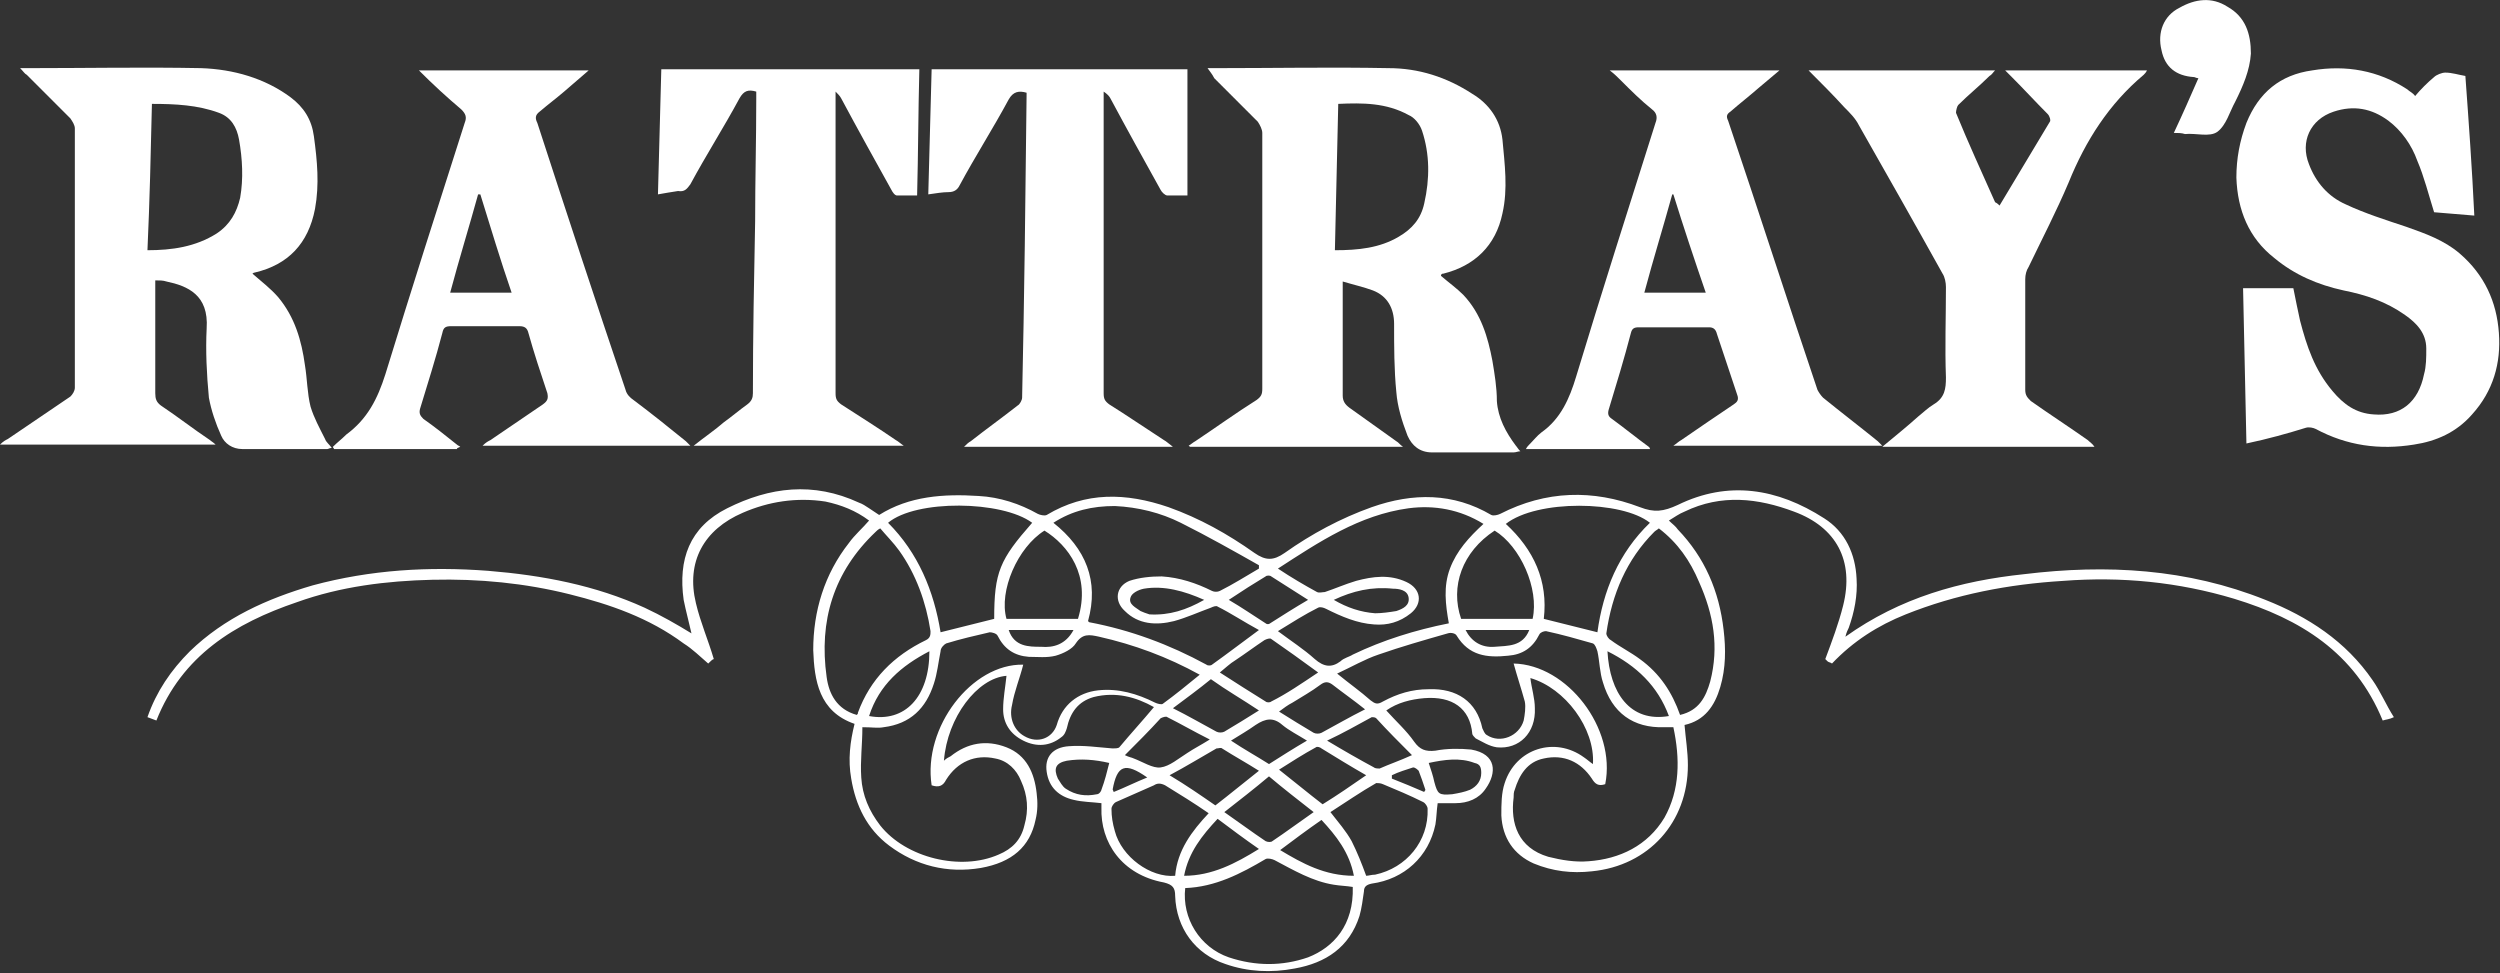
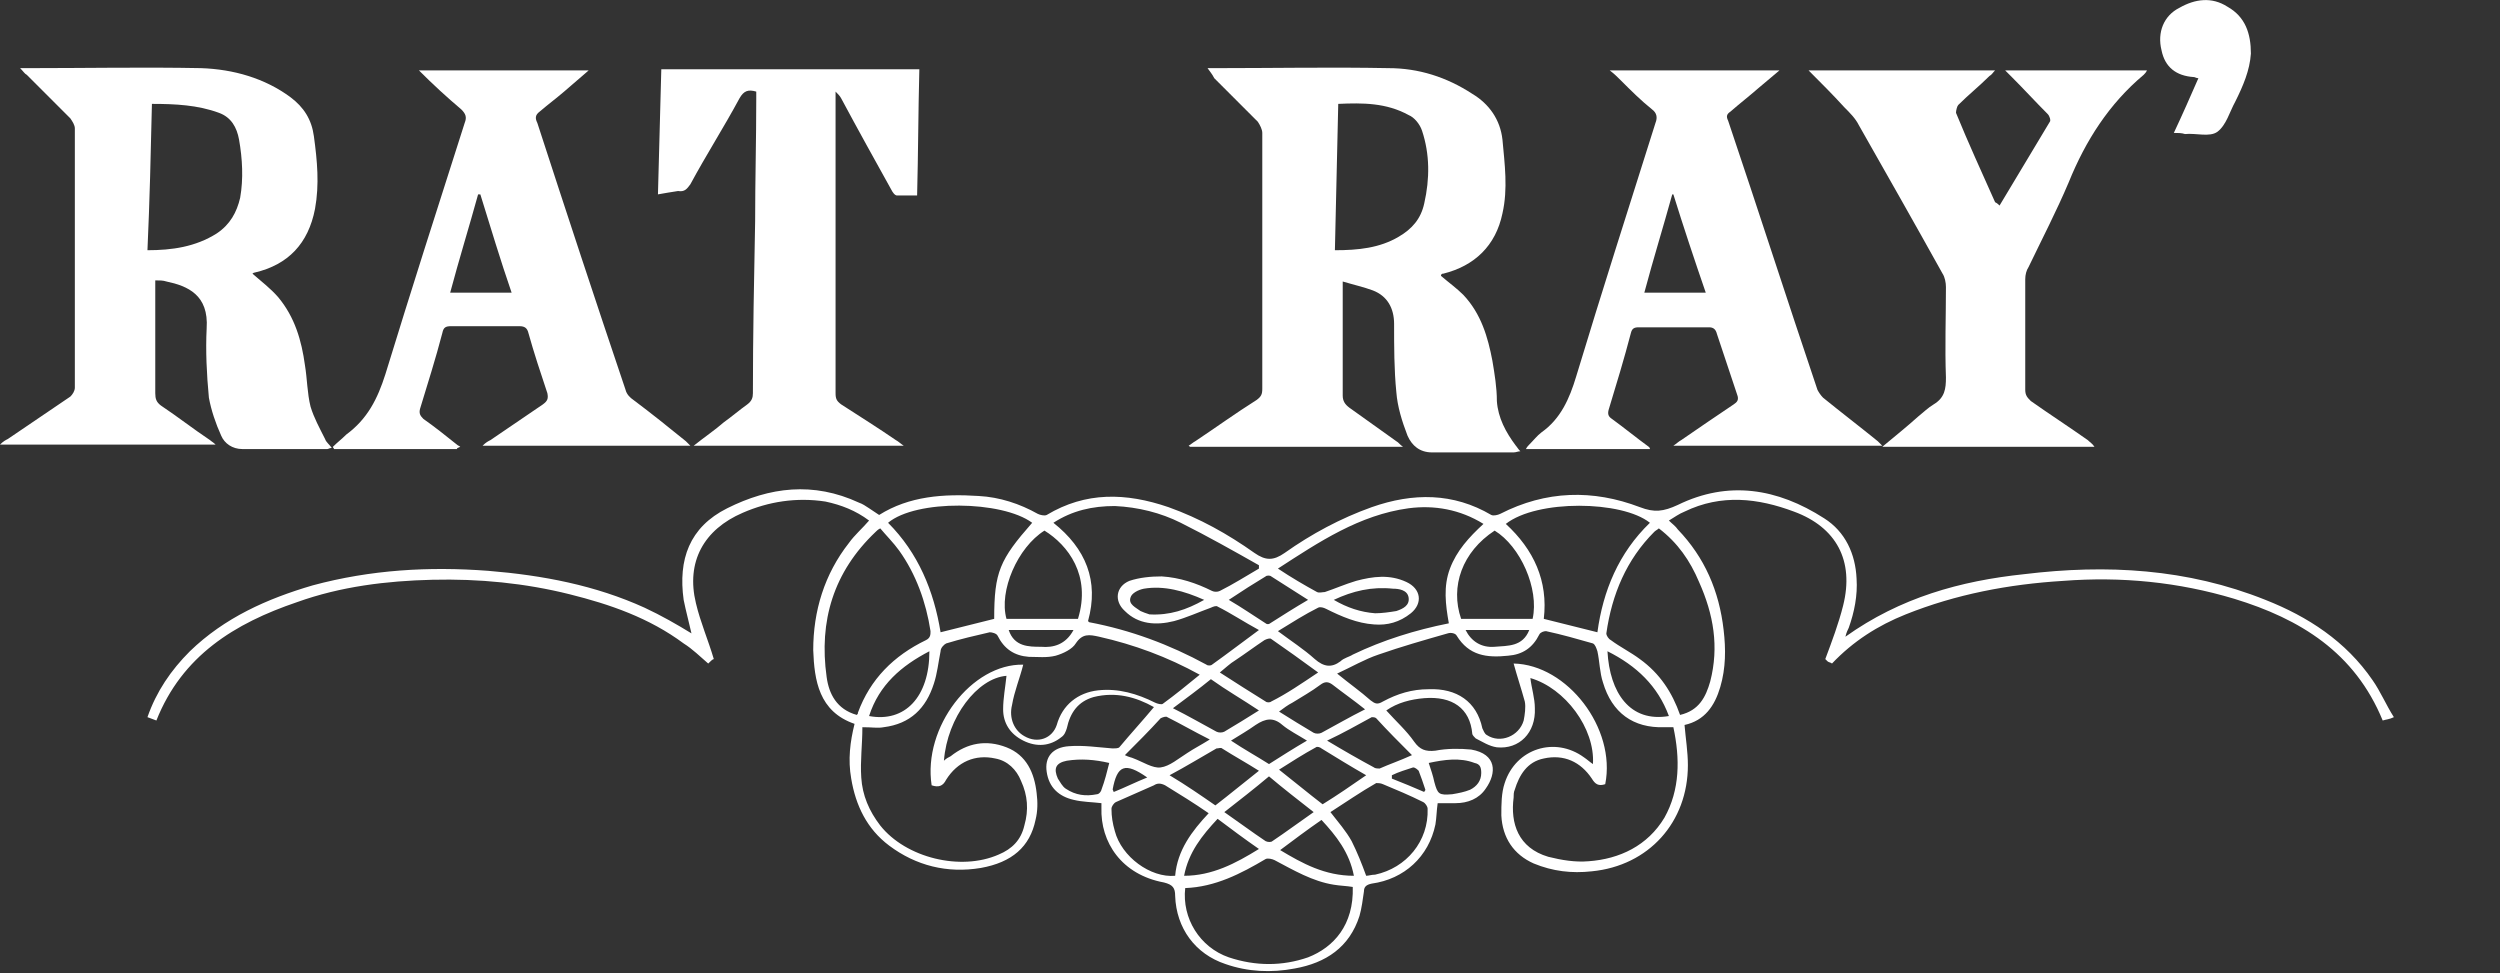
<svg xmlns="http://www.w3.org/2000/svg" version="1.1" id="Ebene_1" x="0px" y="0px" width="223.8px" height="87.1px" viewBox="0 0 223.8 87.1" style="enable-background:new 0 0 223.8 87.1;" xml:space="preserve">
  <rect x="0" y="0" width="223.8" height="87.1" fill="#333333" stroke="none" />
  <style type="text/css">
	.st0{fill:#FFFFFF;}
</style>
  <g>
    <path class="st0" d="M165.2,57c4.9-3.5,10.3-5,16-5.6c7.4-0.9,14.6-0.5,21.6,2.3c3.8,1.5,7.2,3.7,9.6,7.2c0.7,1,1.2,2.2,1.9,3.3   c-0.4,0.2-0.7,0.2-1,0.3c-2.5-6.1-7.4-9.1-13.3-10.9c-5-1.5-10.1-2-15.3-1.6c-4.9,0.3-9.6,1.2-14.1,3c-2.5,1-4.7,2.4-6.6,4.4   c-0.1-0.1-0.3-0.1-0.4-0.2c-0.1-0.1-0.2-0.2-0.2-0.2c0.6-1.6,1.2-3.2,1.6-4.8c1-4-0.6-7-4.4-8.4c-3.2-1.2-6.5-1.6-9.8,0   c-0.5,0.2-0.9,0.5-1.4,0.8c0.3,0.3,0.6,0.5,0.8,0.8c2.4,2.5,3.7,5.5,4.1,9c0.2,1.7,0.2,3.4-0.3,5.1c-0.5,1.7-1.4,3-3.2,3.4   c0.1,1.2,0.3,2.4,0.3,3.6c0,5.1-3.5,9-8.6,9.5c-1.8,0.2-3.5,0-5.2-0.7c-1.8-0.8-2.8-2.3-2.9-4.3c0-1,0-2,0.3-2.9   c1-3.1,4.5-4.2,7.1-2.3c0.3,0.2,0.5,0.4,0.8,0.6c0.2-3.2-2.5-6.8-5.6-7.7c0.1,0.9,0.4,1.8,0.4,2.7c0.1,2.2-1.4,3.7-3.4,3.5   c-0.7-0.1-1.3-0.5-1.9-0.8c-0.1-0.1-0.3-0.3-0.3-0.4c-0.2-2.3-1.8-3.4-4.3-3.2c-1.2,0.1-2.4,0.4-3.4,1.1c0.9,1,1.8,1.8,2.5,2.8   c0.5,0.7,1,0.9,1.9,0.8c1-0.2,2.2-0.2,3.2-0.1c2.3,0.4,2.3,2.1,1.3,3.5c-0.6,0.9-1.6,1.3-2.7,1.3c-0.5,0-1.1,0-1.6,0   c-0.1,0.7-0.1,1.3-0.2,1.9c-0.6,2.9-2.8,4.9-5.7,5.3c-0.5,0.1-0.7,0.3-0.7,0.7c-0.1,0.7-0.2,1.5-0.4,2.2c-0.9,2.8-3,4.2-5.8,4.7   c-2.1,0.4-4.2,0.3-6.2-0.4c-2.7-0.9-4.4-3.2-4.5-6.1c0-0.7-0.2-1-1-1.2c-3.8-0.7-5.7-3.6-5.6-6.7c0-0.1,0-0.2,0-0.4   c-0.8-0.1-1.7-0.1-2.5-0.3c-1.3-0.3-2.2-1.1-2.4-2.5c-0.2-1.3,0.5-2.2,2-2.3c1.3-0.1,2.6,0.1,3.9,0.2c0.2,0,0.5,0,0.6-0.1   c1-1.2,2.1-2.4,3.1-3.6c-1.6-0.9-3.4-1.4-5.4-0.9c-1.4,0.4-2.1,1.4-2.4,2.8c-0.1,0.3-0.2,0.6-0.5,0.8c-1,0.8-2.2,0.9-3.4,0.3   c-1.2-0.6-1.8-1.6-1.8-2.8c0-1,0.2-2,0.3-3c-2.6,0.2-5.3,3.7-5.6,7.6c0.2-0.2,0.4-0.3,0.6-0.4c1.5-1.2,3.2-1.5,5-0.8   c1.8,0.7,2.5,2.3,2.7,4.1c0.1,0.8,0.1,1.6-0.1,2.4c-0.5,2.4-2.1,3.8-4.9,4.3c-3,0.5-5.8-0.2-8.2-2c-2-1.5-3-3.6-3.4-6   c-0.3-1.7-0.1-3.3,0.3-4.9c-3.2-1.1-3.6-3.9-3.7-6.6c0-3.5,1-6.8,3.2-9.6c0.5-0.7,1.2-1.3,1.8-2c-1.2-0.9-2.5-1.4-3.9-1.7   c-2.6-0.4-5.1,0-7.4,1c-3.5,1.5-5.1,4.4-4.2,8.1c0.4,1.7,1.1,3.3,1.6,5c-0.1,0-0.3,0.2-0.5,0.4c-0.7-0.6-1.4-1.3-2.2-1.8   c-3.1-2.3-6.6-3.5-10.2-4.4c-4-1-8.1-1.4-12.3-1.3c-4.1,0.1-8.2,0.6-12.1,2C21,55.8,16.3,58.7,14,64.5c-0.3-0.1-0.5-0.2-0.8-0.3   c0.8-2.3,2.1-4.2,3.8-5.9c3.1-3,6.9-4.7,11-5.9c5.2-1.4,10.4-1.7,15.7-1.3c4.9,0.4,9.6,1.3,14,3.3c1.5,0.7,2.9,1.5,4.2,2.3   c-0.2-0.9-0.5-2-0.7-3c-0.5-3.6,0.5-6.5,3.9-8.2c3.8-1.9,7.7-2.4,11.8-0.5c0.3,0.1,0.6,0.3,0.9,0.5c0.3,0.2,0.6,0.4,0.9,0.6   c2.7-1.7,5.8-1.9,8.9-1.7c1.9,0.1,3.7,0.7,5.3,1.6c0.2,0.1,0.6,0.2,0.8,0.1c3.5-2.1,7.1-2,10.9-0.7c2.8,1,5.3,2.4,7.7,4.1   c1,0.7,1.7,0.7,2.7,0c2.4-1.7,5-3.1,7.8-4.1c3.7-1.3,7.3-1.3,10.7,0.7c0.2,0.1,0.6,0,0.8-0.1c4.1-2.1,8.3-2.2,12.5-0.6   c1.3,0.5,2.1,0.4,3.4-0.2c4.5-2.2,8.9-1.5,13.1,1.2c1.9,1.2,2.8,3.2,2.9,5.4c0.1,1.5-0.2,3-0.7,4.4C165.4,56.4,165.3,56.6,165.2,57   z M149.8,65.1c-0.3,0-0.5,0-0.8,0c-2.8,0.1-4.7-1.3-5.5-4c-0.3-0.9-0.3-1.9-0.5-2.8c-0.1-0.3-0.2-0.6-0.4-0.7   c-1.4-0.4-2.8-0.8-4.2-1.1c-0.2,0-0.5,0.1-0.6,0.3c-0.6,1.2-1.5,1.8-2.8,1.9c-1.9,0.2-3.5,0-4.6-1.8c-0.1-0.2-0.5-0.3-0.8-0.2   c-2.1,0.6-4.2,1.2-6.2,1.9c-1.2,0.4-2.4,1.1-3.7,1.7c1.1,0.9,2.1,1.6,3,2.4c0.4,0.3,0.6,0.4,1.1,0.1c1.3-0.7,2.6-1.1,4.1-1.1   c2.5-0.1,4.3,1.1,4.8,3.5c0.1,0.2,0.2,0.5,0.4,0.6c1.2,0.8,2.9,0.1,3.3-1.3c0.1-0.5,0.2-1.2,0.1-1.7c-0.3-1.1-0.7-2.3-1-3.4   c4.8,0.1,9.2,5.8,8.2,10.8c-0.6,0.2-0.9,0-1.2-0.5c-1-1.5-2.5-2.2-4.3-1.8c-1.5,0.3-2.2,1.5-2.6,2.8c-0.1,0.2-0.1,0.5-0.1,0.7   c-0.3,2.3,0.4,4.5,3.1,5.3c1.2,0.3,2.4,0.5,3.6,0.4c2.8-0.2,5.3-1.4,6.8-3.9C150.4,70.7,150.4,67.9,149.8,65.1z M77.2,65.1   c0,1.6-0.2,3-0.1,4.5c0.1,1.6,0.7,3,1.7,4.3c2.3,2.9,7.2,4.1,10.6,2.6c1.2-0.5,2-1.3,2.3-2.6c0.4-1.4,0.3-2.7-0.3-4   c-0.4-1-1.2-1.8-2.3-2c-1.8-0.4-3.4,0.3-4.4,1.9c-0.3,0.6-0.7,0.7-1.3,0.5c-0.8-5.2,3.6-10.9,8.2-10.8c-0.3,1.2-0.8,2.4-1,3.6   c-0.3,1.2,0.2,2.3,1.1,2.8c1.2,0.7,2.5,0.2,2.9-1c0.5-1.8,1.9-2.9,3.7-3.1c1.8-0.2,3.5,0.3,5.1,1.1c0.2,0.1,0.6,0.2,0.7,0.1   c1.1-0.8,2.2-1.7,3.3-2.6c-2.9-1.6-5.9-2.7-9-3.4c-0.9-0.2-1.5-0.3-2.1,0.6c-0.3,0.5-1.1,0.9-1.8,1.1c-0.8,0.2-1.6,0.1-2.4,0.1   c-1.3-0.1-2.2-0.7-2.8-1.9c-0.1-0.2-0.5-0.3-0.7-0.3c-1.3,0.3-2.6,0.6-3.9,1c-0.2,0.1-0.5,0.4-0.5,0.7c-0.2,1-0.3,2-0.6,2.9   c-0.7,2.2-2.1,3.6-4.5,3.9C78.6,65.2,78.1,65.1,77.2,65.1z M114.4,56.5c1.2,0.9,2.3,1.6,3.3,2.5c0.8,0.7,1.5,0.8,2.3,0.2   c0.3-0.3,0.8-0.4,1.1-0.6c2.7-1.3,5.6-2.2,8.6-2.8c-0.3-1.7-0.5-3.3,0.1-4.9c0.6-1.6,1.7-2.8,3-4c-2.1-1.3-4.4-1.7-6.7-1.4   c-4.4,0.6-8,3-11.7,5.4c1.2,0.8,2.4,1.5,3.5,2.1c0.2,0.1,0.5,0,0.7,0c0.9-0.3,1.8-0.7,2.8-1c1.5-0.4,3-0.6,4.5,0.1   c1.3,0.6,1.5,1.9,0.4,2.8c-1,0.8-2.1,1.1-3.3,1c-1.5-0.1-2.9-0.7-4.3-1.4c-0.2-0.1-0.5-0.2-0.7-0.1C116.8,55,115.7,55.7,114.4,56.5   z M112.7,50.9c0-0.1,0-0.2,0-0.3c-2.3-1.3-4.6-2.6-7-3.8c-1.8-0.9-3.8-1.4-5.9-1.5c-2,0-3.8,0.4-5.5,1.5c2.9,2.3,4.1,5.2,3.1,8.8   c0.1,0.1,0.1,0.1,0.1,0.1c3.7,0.7,7.2,2,10.5,3.8c0.1,0.1,0.4,0.1,0.5,0c1.4-1,2.7-2,4.2-3.1c-1.3-0.7-2.5-1.5-3.7-2.1   c-0.1-0.1-0.4,0-0.6,0.1c-1.1,0.4-2.2,0.9-3.3,1.2c-1.6,0.4-3.2,0.3-4.4-0.9c-1-0.9-0.8-2.2,0.4-2.7c0.9-0.3,1.9-0.4,2.9-0.4   c1.6,0.1,3.1,0.6,4.5,1.3c0.2,0.1,0.5,0.1,0.7,0C110.4,52.3,111.5,51.6,112.7,50.9z M121.1,79.4c-0.6-0.1-1.1-0.1-1.7-0.2   c-1.9-0.3-3.6-1.3-5.3-2.2c-0.2-0.1-0.6-0.2-0.8-0.1c-2.2,1.3-4.5,2.5-7.2,2.6c-0.3,2.7,1.3,5.3,3.9,6.2c2.4,0.8,4.8,0.8,7.1,0   C119.4,84.8,121.2,82.8,121.1,79.4z M76.7,64c0.1-0.1,0.1-0.1,0.1-0.2c1.1-3,3.2-5.1,6.1-6.5c0.4-0.2,0.4-0.5,0.4-0.8   c-0.4-2.6-1.3-5.1-2.8-7.2c-0.5-0.7-1.2-1.4-1.7-2c-0.2,0.1-0.3,0.2-0.4,0.3c-3.8,3.6-5.1,8-4.4,13C74.2,62.1,74.9,63.5,76.7,64z    M150.4,64c1.7-0.4,2.3-1.6,2.7-3c0.8-3.1,0.3-6-1-8.9c-0.8-1.9-1.9-3.5-3.6-4.8c-0.1,0.1-0.3,0.2-0.4,0.3   c-2.5,2.5-3.8,5.6-4.3,9.1c0,0.2,0.2,0.5,0.4,0.6c0.8,0.6,1.8,1.1,2.6,1.7C148.6,60.3,149.7,62,150.4,64z M147.7,46.8   c-2.5-2-10.1-2.1-12.9,0.1c2.5,2.3,3.8,5.1,3.4,8.5c1.6,0.4,3.2,0.8,4.8,1.2C143.5,52.9,144.9,49.5,147.7,46.8z M79.5,46.8   c2.7,2.7,4.1,6.1,4.7,9.8c1.6-0.4,3.2-0.8,4.8-1.2c0-4.2,0.5-5.3,3.4-8.6C89.7,44.8,82,44.7,79.5,46.8z M108.2,72.8   c-1.3-0.9-2.6-1.7-3.9-2.5c-0.4-0.2-0.7-0.2-1,0c-1.1,0.5-2.3,1-3.4,1.5c-0.2,0.1-0.4,0.4-0.4,0.6c0,0.7,0.1,1.3,0.3,2   c0.6,2.3,3.2,4.2,5.4,4C105.4,76.1,106.7,74.4,108.2,72.8z M122.3,78.4c0.2,0,0.5-0.1,0.8-0.1c2.8-0.6,4.8-3,4.7-5.9   c0-0.2-0.2-0.5-0.4-0.6c-1.2-0.6-2.4-1.1-3.6-1.6c-0.2-0.1-0.5-0.1-0.6-0.1c-1.4,0.8-2.7,1.7-4.1,2.6c0.7,0.9,1.4,1.7,1.9,2.6   C121.5,76.3,121.9,77.3,122.3,78.4z M96.5,55.4c1.2-3.9-0.9-6.6-3-7.9c-2.4,1.5-4.1,5.4-3.4,7.9C92.2,55.4,94.3,55.4,96.5,55.4z    M133.8,47.5c-2.9,1.9-4,5-3,7.9c2.1,0,4.3,0,6.4,0C137.8,52.7,136.1,48.9,133.8,47.5z M118,60.2c-1.5-1.1-2.9-2.1-4.2-3   c-0.1-0.1-0.4,0-0.6,0.1c-0.9,0.6-1.7,1.2-2.6,1.8c-0.5,0.3-0.9,0.7-1.4,1.1c1.4,0.9,2.8,1.8,4.1,2.6c0.1,0.1,0.4,0.1,0.5,0   C115.2,62.1,116.5,61.2,118,60.2z M117.6,72.7c-1.4-1.1-2.7-2.1-4-3.2c-1.3,1.1-2.6,2.1-4,3.2c1.3,0.9,2.5,1.8,3.7,2.6   c0.2,0.1,0.5,0.1,0.6,0C115.1,74.5,116.3,73.6,117.6,72.7z M122.3,69.4c-1.4-0.8-2.7-1.6-4-2.4c-0.1-0.1-0.4-0.2-0.5-0.1   c-1.1,0.6-2.2,1.3-3.3,2c1.4,1.1,2.6,2.1,3.9,3.1C119.7,71.2,121,70.3,122.3,69.4z M108.8,72.1c1.3-1,2.5-2,3.9-3.1   c-1.1-0.7-2.2-1.3-3.3-2c-0.1-0.1-0.3,0-0.5,0c-1.4,0.8-2.7,1.6-4.2,2.4C106.2,70.3,107.5,71.2,108.8,72.1z M112.7,63.6   c-1.5-1-2.9-1.8-4.3-2.8c-1.1,0.9-2.2,1.7-3.4,2.6c1.4,0.7,2.6,1.4,3.9,2.1c0.2,0.1,0.5,0.1,0.7,0   C110.6,64.9,111.6,64.3,112.7,63.6z M122.2,63.5c-1-0.8-2-1.5-2.9-2.2c-0.4-0.3-0.7-0.3-1.1,0c-0.8,0.6-1.7,1.1-2.5,1.6   c-0.4,0.2-0.8,0.5-1.2,0.8c1.1,0.7,2.1,1.3,3.1,1.9c0.2,0.1,0.5,0.1,0.7,0C119.6,64.9,120.8,64.2,122.2,63.5z M100.7,67.6   c0.4,0.2,0.6,0.2,0.8,0.3c0.8,0.3,1.7,0.9,2.4,0.8c0.8-0.1,1.6-0.8,2.4-1.3c0.6-0.4,1.2-0.7,2-1.2c-1.4-0.7-2.6-1.4-3.8-2   c-0.1-0.1-0.4,0-0.6,0.1C102.9,65.4,101.8,66.5,100.7,67.6z M118.8,66.3c1.5,0.9,2.9,1.7,4.2,2.4c0.1,0.1,0.4,0.1,0.5,0.1   c0.9-0.4,1.8-0.7,2.9-1.2c-1.1-1.1-2.2-2.2-3.2-3.3c-0.1-0.1-0.3-0.1-0.4-0.1C121.5,64.9,120.3,65.6,118.8,66.3z M106,78.4   c2.5,0,4.6-1.1,6.7-2.4c-1.3-0.9-2.5-1.8-3.7-2.7C107.6,74.8,106.4,76.3,106,78.4z M121.2,78.4c-0.4-2.1-1.6-3.6-2.9-5   c-1.3,0.9-2.5,1.8-3.7,2.7C116.6,77.3,118.6,78.4,121.2,78.4z M110,53.7c1.2,0.7,2.2,1.4,3.3,2.1c0.1,0.1,0.3,0.1,0.4,0   c1.1-0.7,2.2-1.4,3.4-2.1c-1.1-0.7-2.2-1.4-3.3-2.1c-0.1-0.1-0.4-0.1-0.5,0C112.3,52.2,111.2,52.9,110,53.7z M77.8,64.1   c3.2,0.6,5.4-1.7,5.4-5.8C80.7,59.6,78.7,61.3,77.8,64.1z M149.4,64.1c-1-2.7-2.9-4.5-5.5-5.8C144.1,62,145.9,64.7,149.4,64.1z    M117,66.3c-0.8-0.5-1.6-0.9-2.2-1.4c-0.8-0.7-1.5-0.6-2.4,0c-0.7,0.5-1.4,0.9-2.2,1.4c1.2,0.8,2.3,1.4,3.4,2.1   C114.7,67.7,115.8,67,117,66.3z M99.3,68.3c-1.3-0.3-2.5-0.4-3.8-0.2c-1,0.2-1.2,0.7-0.8,1.6c0.2,0.3,0.4,0.7,0.7,0.9   c0.9,0.6,1.8,0.7,2.8,0.5c0.2,0,0.4-0.3,0.4-0.4C98.9,69.9,99.1,69.1,99.3,68.3z M127.9,68.3c0.2,0.6,0.4,1.2,0.5,1.7   c0.3,1.1,0.4,1.2,1.6,1.1c0.6-0.1,1.1-0.2,1.6-0.4c0.6-0.3,1-0.8,1-1.5c0-0.5-0.1-0.8-0.6-0.9C130.7,67.8,129.3,68,127.9,68.3z    M107.8,53.7c-1.8-0.8-3.6-1.3-5.4-1c-0.5,0.1-1.1,0.4-1.2,0.8c-0.2,0.6,0.5,0.9,0.9,1.2c0.2,0.1,0.5,0.2,0.8,0.3   C104.7,55.1,106.2,54.6,107.8,53.7z M119.4,53.7c1.2,0.7,2.4,1.1,3.7,1.2c0.6,0,1.3-0.1,1.9-0.2c0.6-0.2,1.2-0.5,1.1-1.2   c-0.1-0.7-0.9-0.8-1.4-0.8C122.8,52.5,121.1,52.9,119.4,53.7z M96.1,56.4c-2,0-3.9,0-5.8,0c0.5,1.5,1.8,1.5,2.9,1.5   C94.3,58,95.4,57.7,96.1,56.4z M136.9,56.4c-1.9,0-3.8,0-5.7,0c0.5,1,1.4,1.6,2.6,1.5C135,57.8,136.3,57.9,136.9,56.4z M124.6,69.4   c0,0.1,0,0.2,0,0.3c1,0.4,2,0.8,2.9,1.2c0-0.1,0.1-0.1,0.1-0.2c-0.2-0.6-0.4-1.2-0.6-1.7c-0.1-0.1-0.3-0.3-0.5-0.3   C125.9,68.9,125.2,69.1,124.6,69.4z M99.7,70.9c1-0.4,2-0.9,3-1.3c-2-1.4-2.7-1.1-3.1,1.1C99.6,70.6,99.6,70.7,99.7,70.9z" />
    <path class="st0" d="M0,39.8c0.3-0.3,0.5-0.4,0.7-0.5c1.9-1.3,3.7-2.5,5.6-3.8c0.2-0.2,0.4-0.5,0.4-0.8c0-7.7,0-15.5,0-23.2   c0-0.3-0.2-0.6-0.4-0.9C5,9.3,3.7,8,2.4,6.7C2.2,6.6,2.1,6.4,1.8,6.1c0.4,0,0.6,0,0.8,0c5.1,0,10.3-0.1,15.4,0   c2.9,0.1,5.7,0.9,8,2.6c1.2,0.9,1.9,2,2.1,3.5c0.3,2.2,0.5,4.3,0.1,6.5c-0.6,3.1-2.4,5-5.4,5.7c-0.1,0-0.2,0.1-0.2,0.1   c0.8,0.7,1.6,1.3,2.3,2.1c1.5,1.8,2.1,3.9,2.4,6.1c0.2,1.2,0.2,2.5,0.5,3.7c0.3,1,0.8,1.9,1.3,2.9c0.1,0.3,0.4,0.5,0.6,0.8   c-0.2,0-0.3,0.1-0.4,0.1c-2.5,0-5,0-7.6,0c-0.9,0-1.6-0.5-1.9-1.2c-0.5-1.1-0.9-2.3-1.1-3.4c-0.2-2.1-0.3-4.2-0.2-6.2   c0.2-3-1.7-3.8-3.6-4.2c-0.3-0.1-0.6-0.1-1-0.1c0,0.3,0,0.5,0,0.7c0,3.1,0,6.2,0,9.4c0,0.5,0.1,0.8,0.5,1.1c1.5,1,2.9,2.1,4.4,3.1   c0.1,0.1,0.3,0.2,0.5,0.4C12.8,39.8,6.5,39.8,0,39.8z M13.2,22.4c2.2,0,4.3-0.3,6.2-1.5c1.2-0.8,1.8-1.9,2.1-3.2   c0.3-1.7,0.2-3.5-0.1-5.2c-0.2-1.1-0.7-2-1.8-2.4c-1.9-0.7-3.9-0.8-6-0.8C13.5,13.7,13.4,18,13.2,22.4z" />
    <path class="st0" d="M108.1,6.1c0.4,0,0.6,0,0.8,0c5.1,0,10.3-0.1,15.4,0c2.7,0,5.2,0.8,7.5,2.3c1.5,0.9,2.5,2.3,2.7,4.1   c0.2,2.2,0.5,4.4,0,6.6c-0.6,2.9-2.5,4.7-5.3,5.4c-0.1,0-0.1,0-0.2,0.1c0,0,0,0,0,0.1c0.7,0.6,1.4,1.1,2,1.7   c1.6,1.7,2.2,3.8,2.6,5.9c0.2,1.2,0.4,2.4,0.4,3.6c0.1,1.5,0.8,2.8,1.7,4c0.1,0.1,0.2,0.3,0.4,0.5c-0.2,0-0.4,0.1-0.6,0.1   c-2.4,0-4.9,0-7.3,0c-1.1,0-1.8-0.6-2.2-1.5c-0.5-1.3-0.9-2.6-1-3.9c-0.2-2-0.2-4.1-0.2-6.1c0-1.4-0.6-2.5-1.9-3   c-0.8-0.3-1.7-0.5-2.7-0.8c0,0.4,0,0.6,0,0.8c0,3.1,0,6.3,0,9.4c0,0.5,0.2,0.8,0.6,1.1c1.4,1,2.8,2,4.2,3c0.2,0.1,0.3,0.3,0.6,0.5   c-6.5,0-12.8,0-19.1,0c0,0,0-0.1-0.1-0.1c0.2-0.1,0.4-0.3,0.6-0.4c1.8-1.2,3.6-2.5,5.5-3.7c0.4-0.3,0.5-0.5,0.5-1   c0-7.6,0-15.3,0-22.9c0-0.3-0.2-0.7-0.4-1c-1.3-1.3-2.6-2.6-3.9-3.9C108.5,6.6,108.3,6.4,108.1,6.1z M119.5,22.4   c2.1,0,4-0.2,5.7-1.2c1.2-0.7,2-1.6,2.3-3c0.5-2.2,0.5-4.4-0.2-6.5c-0.2-0.6-0.7-1.2-1.2-1.4c-2-1.1-4.1-1.1-6.3-1   C119.7,13.7,119.6,18,119.5,22.4z" />
-     <path class="st0" d="M201.1,39.7c-0.1-4.7-0.2-9.3-0.3-13.9c1.5,0,2.9,0,4.5,0c0.2,1,0.4,2,0.6,2.9c0.6,2.3,1.3,4.4,2.9,6.3   c1,1.2,2.1,2,3.7,2.1c2.4,0.2,4-1.1,4.5-3.6c0.2-0.7,0.2-1.5,0.2-2.3c0-1.4-0.9-2.3-1.9-3c-1.7-1.2-3.5-1.8-5.5-2.2   c-2.3-0.5-4.4-1.4-6.2-2.9c-2.3-1.8-3.3-4.3-3.4-7.2c0-1.7,0.3-3.3,0.9-4.9c1.1-2.7,3-4.3,5.9-4.7c3-0.5,5.9,0,8.5,1.7   c0.2,0.2,0.5,0.3,0.7,0.6c0.5-0.6,1.1-1.2,1.7-1.7c0.2-0.2,0.7-0.4,1-0.4c0.6,0,1.2,0.2,1.8,0.3c0.3,4.1,0.6,8.3,0.8,12.5   c-1.3-0.1-2.5-0.2-3.6-0.3c-0.5-1.6-0.9-3.2-1.5-4.6c-0.5-1.4-1.4-2.7-2.6-3.6c-1.5-1.1-3.1-1.4-4.9-0.8c-2.1,0.7-3,2.7-2.2,4.7   c0.6,1.6,1.7,2.9,3.3,3.6c1.7,0.8,3.6,1.4,5.4,2c1.7,0.6,3.4,1.2,4.8,2.4c2.2,1.9,3.3,4.3,3.5,7.1c0.2,2.7-0.5,5.2-2.4,7.3   c-1.4,1.6-3.2,2.4-5.2,2.7c-3.1,0.5-6,0.1-8.8-1.4c-0.2-0.1-0.6-0.2-0.9-0.1C204.8,38.8,203,39.3,201.1,39.7z" />
    <path class="st0" d="M40.9,40.2c-3.7,0-7.3,0-11,0c0-0.1-0.1-0.1-0.1-0.2c0.4-0.4,0.8-0.7,1.2-1.1c1.9-1.4,2.8-3.2,3.5-5.4   c2.3-7.5,4.7-15,7.1-22.5c0.2-0.5,0.1-0.8-0.3-1.2c-1.3-1.1-2.5-2.2-3.8-3.5c5.1,0,10.1,0,15.2,0c-0.8,0.7-1.5,1.3-2.2,1.9   c-0.7,0.6-1.5,1.2-2.2,1.8c-0.4,0.3-0.4,0.6-0.2,1c2.6,8,5.2,15.9,7.9,23.9c0.1,0.4,0.4,0.7,0.7,0.9c1.6,1.2,3.1,2.4,4.7,3.7   c0.1,0.1,0.2,0.2,0.4,0.4c-6.2,0-12.3,0-18.6,0c0.3-0.3,0.5-0.4,0.7-0.5c1.6-1.1,3.1-2.1,4.7-3.2c0.4-0.3,0.5-0.5,0.4-1   c-0.6-1.8-1.2-3.6-1.7-5.4c-0.1-0.4-0.3-0.6-0.8-0.6c-2,0-4.1,0-6.1,0c-0.5,0-0.7,0.1-0.8,0.6c-0.6,2.3-1.3,4.5-2,6.8   c-0.1,0.4,0,0.6,0.3,0.9c1,0.7,2,1.5,3,2.3c0.1,0.1,0.2,0.1,0.3,0.2C41,40.1,40.9,40.1,40.9,40.2z M45.8,26.2   c-1-2.9-1.9-5.9-2.8-8.8c-0.1,0-0.1,0-0.2,0c-0.8,2.9-1.7,5.8-2.5,8.8C42.2,26.2,44,26.2,45.8,26.2z" />
    <path class="st0" d="M147.7,40.2c-3.7,0-7.3,0-11.1,0c0.1-0.2,0.2-0.3,0.3-0.4c0.4-0.4,0.7-0.8,1.1-1.1c1.7-1.2,2.5-3,3.1-5   c2.3-7.6,4.7-15.1,7.1-22.7c0.2-0.5,0.1-0.9-0.3-1.2c-1-0.8-1.9-1.7-2.8-2.6c-0.3-0.3-0.6-0.6-1-0.9c5.1,0,10,0,15.2,0   c-0.7,0.6-1.3,1.1-1.9,1.6c-0.8,0.7-1.7,1.4-2.5,2.1c-0.3,0.2-0.4,0.4-0.2,0.8c2.7,8,5.3,16.1,8,24.1c0.1,0.2,0.3,0.5,0.5,0.7   c1.6,1.3,3.3,2.6,4.9,3.9c0.1,0.1,0.2,0.2,0.4,0.4c-6.2,0-12.4,0-18.7,0c0.3-0.2,0.5-0.4,0.7-0.5c1.6-1.1,3.2-2.2,4.7-3.2   c0.3-0.2,0.5-0.4,0.3-0.9c-0.6-1.8-1.2-3.6-1.8-5.4c-0.1-0.4-0.3-0.6-0.7-0.6c-2.1,0-4.2,0-6.3,0c-0.4,0-0.6,0.1-0.7,0.5   c-0.6,2.3-1.3,4.6-2,6.9c-0.1,0.4,0,0.6,0.3,0.8c1.1,0.8,2.2,1.7,3.3,2.5C147.7,40.1,147.7,40.1,147.7,40.2z M149.8,17.4   c0,0-0.1,0-0.1,0c-0.8,2.9-1.7,5.8-2.5,8.8c1.9,0,3.6,0,5.5,0C151.7,23.3,150.7,20.3,149.8,17.4z" />
    <path class="st0" d="M179,18.4c1.5-2.5,3-5,4.5-7.5c0.1-0.1,0-0.5-0.2-0.7c-1.1-1.1-2.1-2.2-3.2-3.3c-0.2-0.2-0.3-0.3-0.6-0.6   c4.3,0,8.4,0,12.7,0c-0.1,0.2-0.2,0.3-0.3,0.4c-3.1,2.6-5.2,5.9-6.7,9.6c-1.1,2.6-2.4,5.1-3.6,7.6c-0.2,0.3-0.3,0.7-0.3,1.1   c0,3.3,0,6.6,0,9.9c0,0.5,0.2,0.7,0.5,1c1.7,1.2,3.4,2.3,5.1,3.5c0.2,0.2,0.4,0.3,0.6,0.6c-6.3,0-12.5,0-19,0   c1.2-1,2.2-1.8,3.2-2.7c0.5-0.4,0.9-0.8,1.4-1.1c1-0.6,1.1-1.4,1.1-2.4c-0.1-2.7,0-5.4,0-8.1c0-0.4-0.1-0.9-0.3-1.2   c-2.5-4.5-5-8.9-7.5-13.3c-0.3-0.6-0.8-1.1-1.3-1.6c-1-1.1-2.1-2.2-3.2-3.3c5.5,0,11.1,0,16.7,0c-0.2,0.2-0.3,0.4-0.5,0.5   c-0.9,0.9-1.9,1.7-2.8,2.6c-0.1,0.1-0.2,0.5-0.2,0.7c1.1,2.7,2.3,5.3,3.5,8C178.8,18.2,178.9,18.3,179,18.4z" />
    <path class="st0" d="M58.9,17.4c0.1-3.8,0.2-7.5,0.3-11.2c7.7,0,15.4,0,23.1,0c-0.1,3.8-0.1,7.5-0.2,11.3c-0.6,0-1.2,0-1.8,0   c-0.2,0-0.4-0.3-0.5-0.5c-1.5-2.7-3-5.4-4.5-8.2c-0.1-0.2-0.3-0.4-0.5-0.6c0,0.2,0,0.4,0,0.6c0,8.8,0,17.6,0,26.4   c0,0.5,0.1,0.7,0.5,1c1.7,1.1,3.3,2.1,4.9,3.2c0.2,0.1,0.4,0.3,0.7,0.5c-6.3,0-12.5,0-18.8,0c1-0.8,1.9-1.4,2.7-2.1   c0.7-0.5,1.4-1.1,2.1-1.6c0.4-0.3,0.5-0.6,0.5-1c0-5.1,0.1-10.3,0.2-15.4c0-3.6,0.1-7.3,0.1-10.9c0-0.2,0-0.5,0-0.7   c-0.7-0.2-1.1-0.1-1.5,0.6c-1.4,2.6-3,5.1-4.4,7.7c-0.3,0.4-0.5,0.7-1.1,0.6C60,17.2,59.5,17.3,58.9,17.4z" />
-     <path class="st0" d="M91.9,8.3c-0.7-0.2-1.2-0.1-1.6,0.6c-1.4,2.6-3,5.1-4.4,7.7c-0.2,0.4-0.5,0.6-1,0.6c-0.5,0-1.1,0.1-1.8,0.2   c0.1-3.8,0.2-7.5,0.3-11.2c7.7,0,15.3,0,22.9,0c0,3.7,0,7.5,0,11.3c-0.7,0-1.2,0-1.8,0c-0.2,0-0.5-0.3-0.6-0.5   c-1.5-2.7-3-5.4-4.5-8.2c-0.1-0.2-0.3-0.4-0.6-0.6c0,0.2,0,0.4,0,0.7c0,8.8,0,17.6,0,26.3c0,0.5,0.1,0.7,0.5,1   c1.6,1,3.2,2.1,4.9,3.2c0.2,0.1,0.4,0.3,0.8,0.6c-6.3,0-12.4,0-18.7,0c0.2-0.2,0.4-0.4,0.6-0.5c1.4-1.1,2.8-2.1,4.2-3.2   c0.2-0.1,0.4-0.5,0.4-0.7c0.2-9,0.3-18,0.4-27.1C91.9,8.5,91.9,8.4,91.9,8.3z" />
    <path class="st0" d="M194.6,11.9c0.8-1.7,1.5-3.3,2.2-4.9c-0.2,0-0.3-0.1-0.4-0.1c-1.6-0.1-2.6-0.9-2.9-2.4   c-0.4-1.6,0.2-3.1,1.6-3.8c1.4-0.8,2.9-1,4.3-0.1c1.6,0.9,2.1,2.4,2.1,4.2c-0.1,1.5-0.7,2.9-1.4,4.3c-0.5,0.9-0.8,2.1-1.6,2.7   c-0.7,0.5-1.9,0.1-2.9,0.2C195.3,11.9,195,11.9,194.6,11.9z" />
  </g>
</svg>